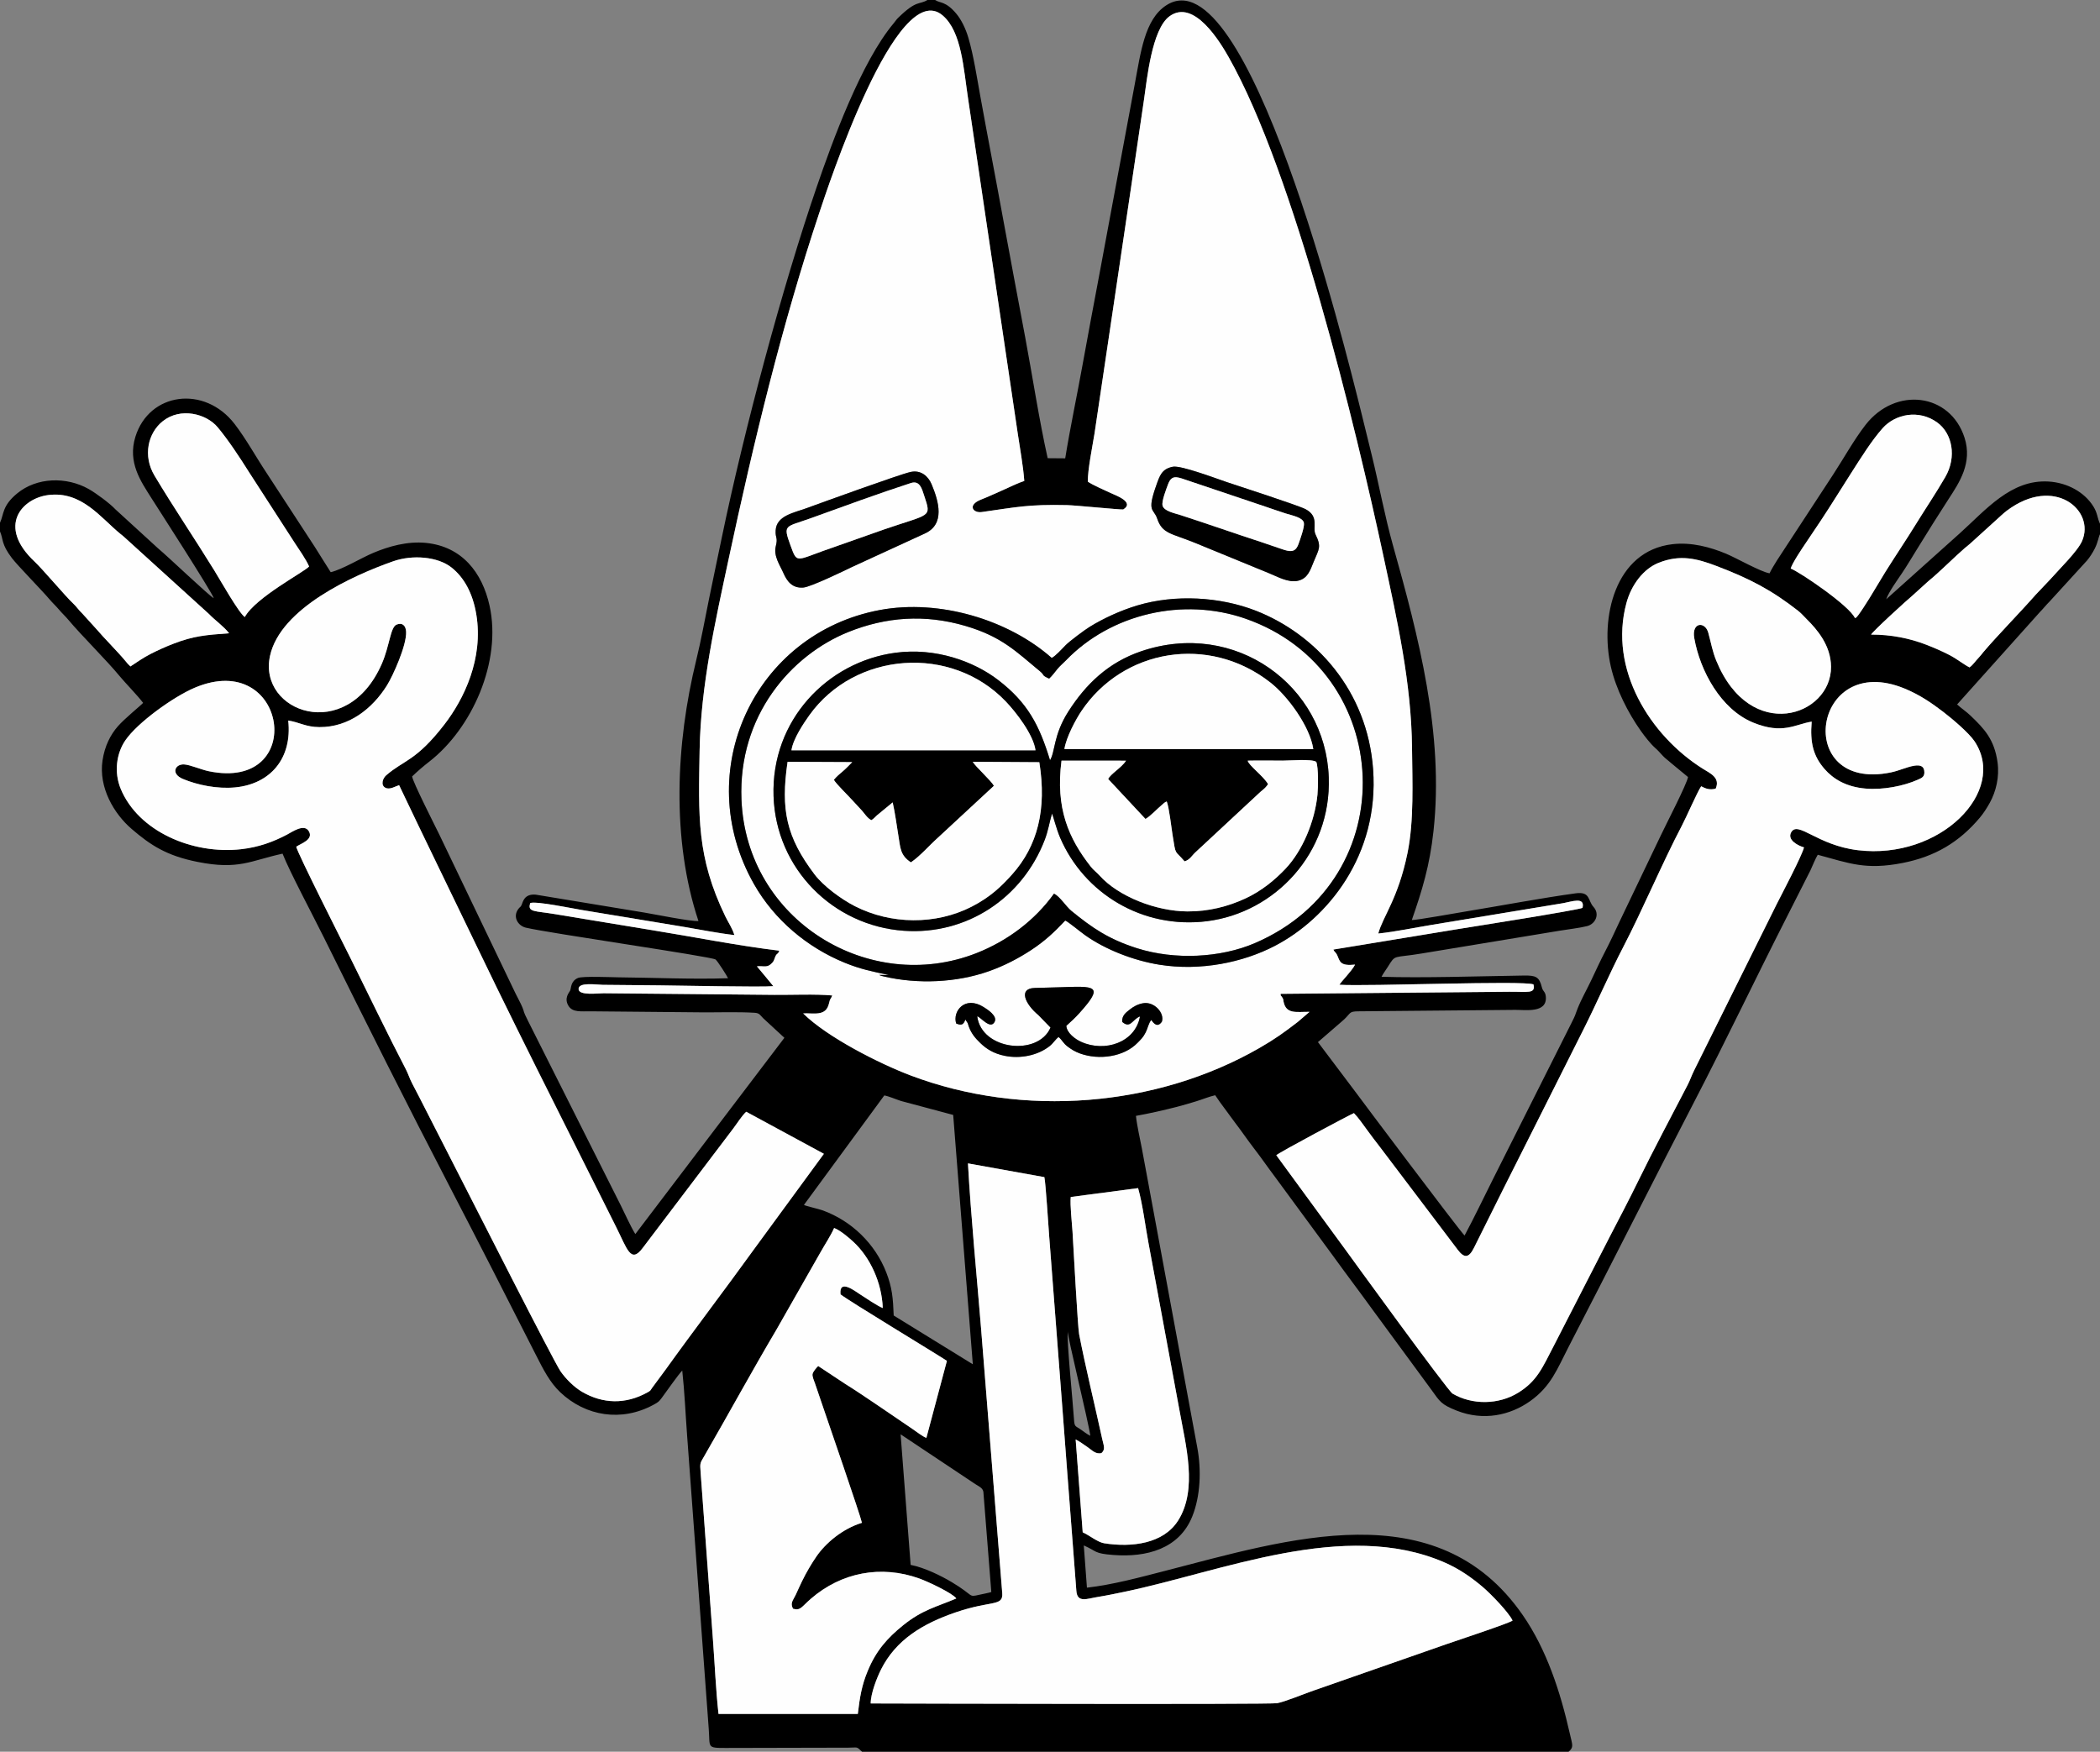
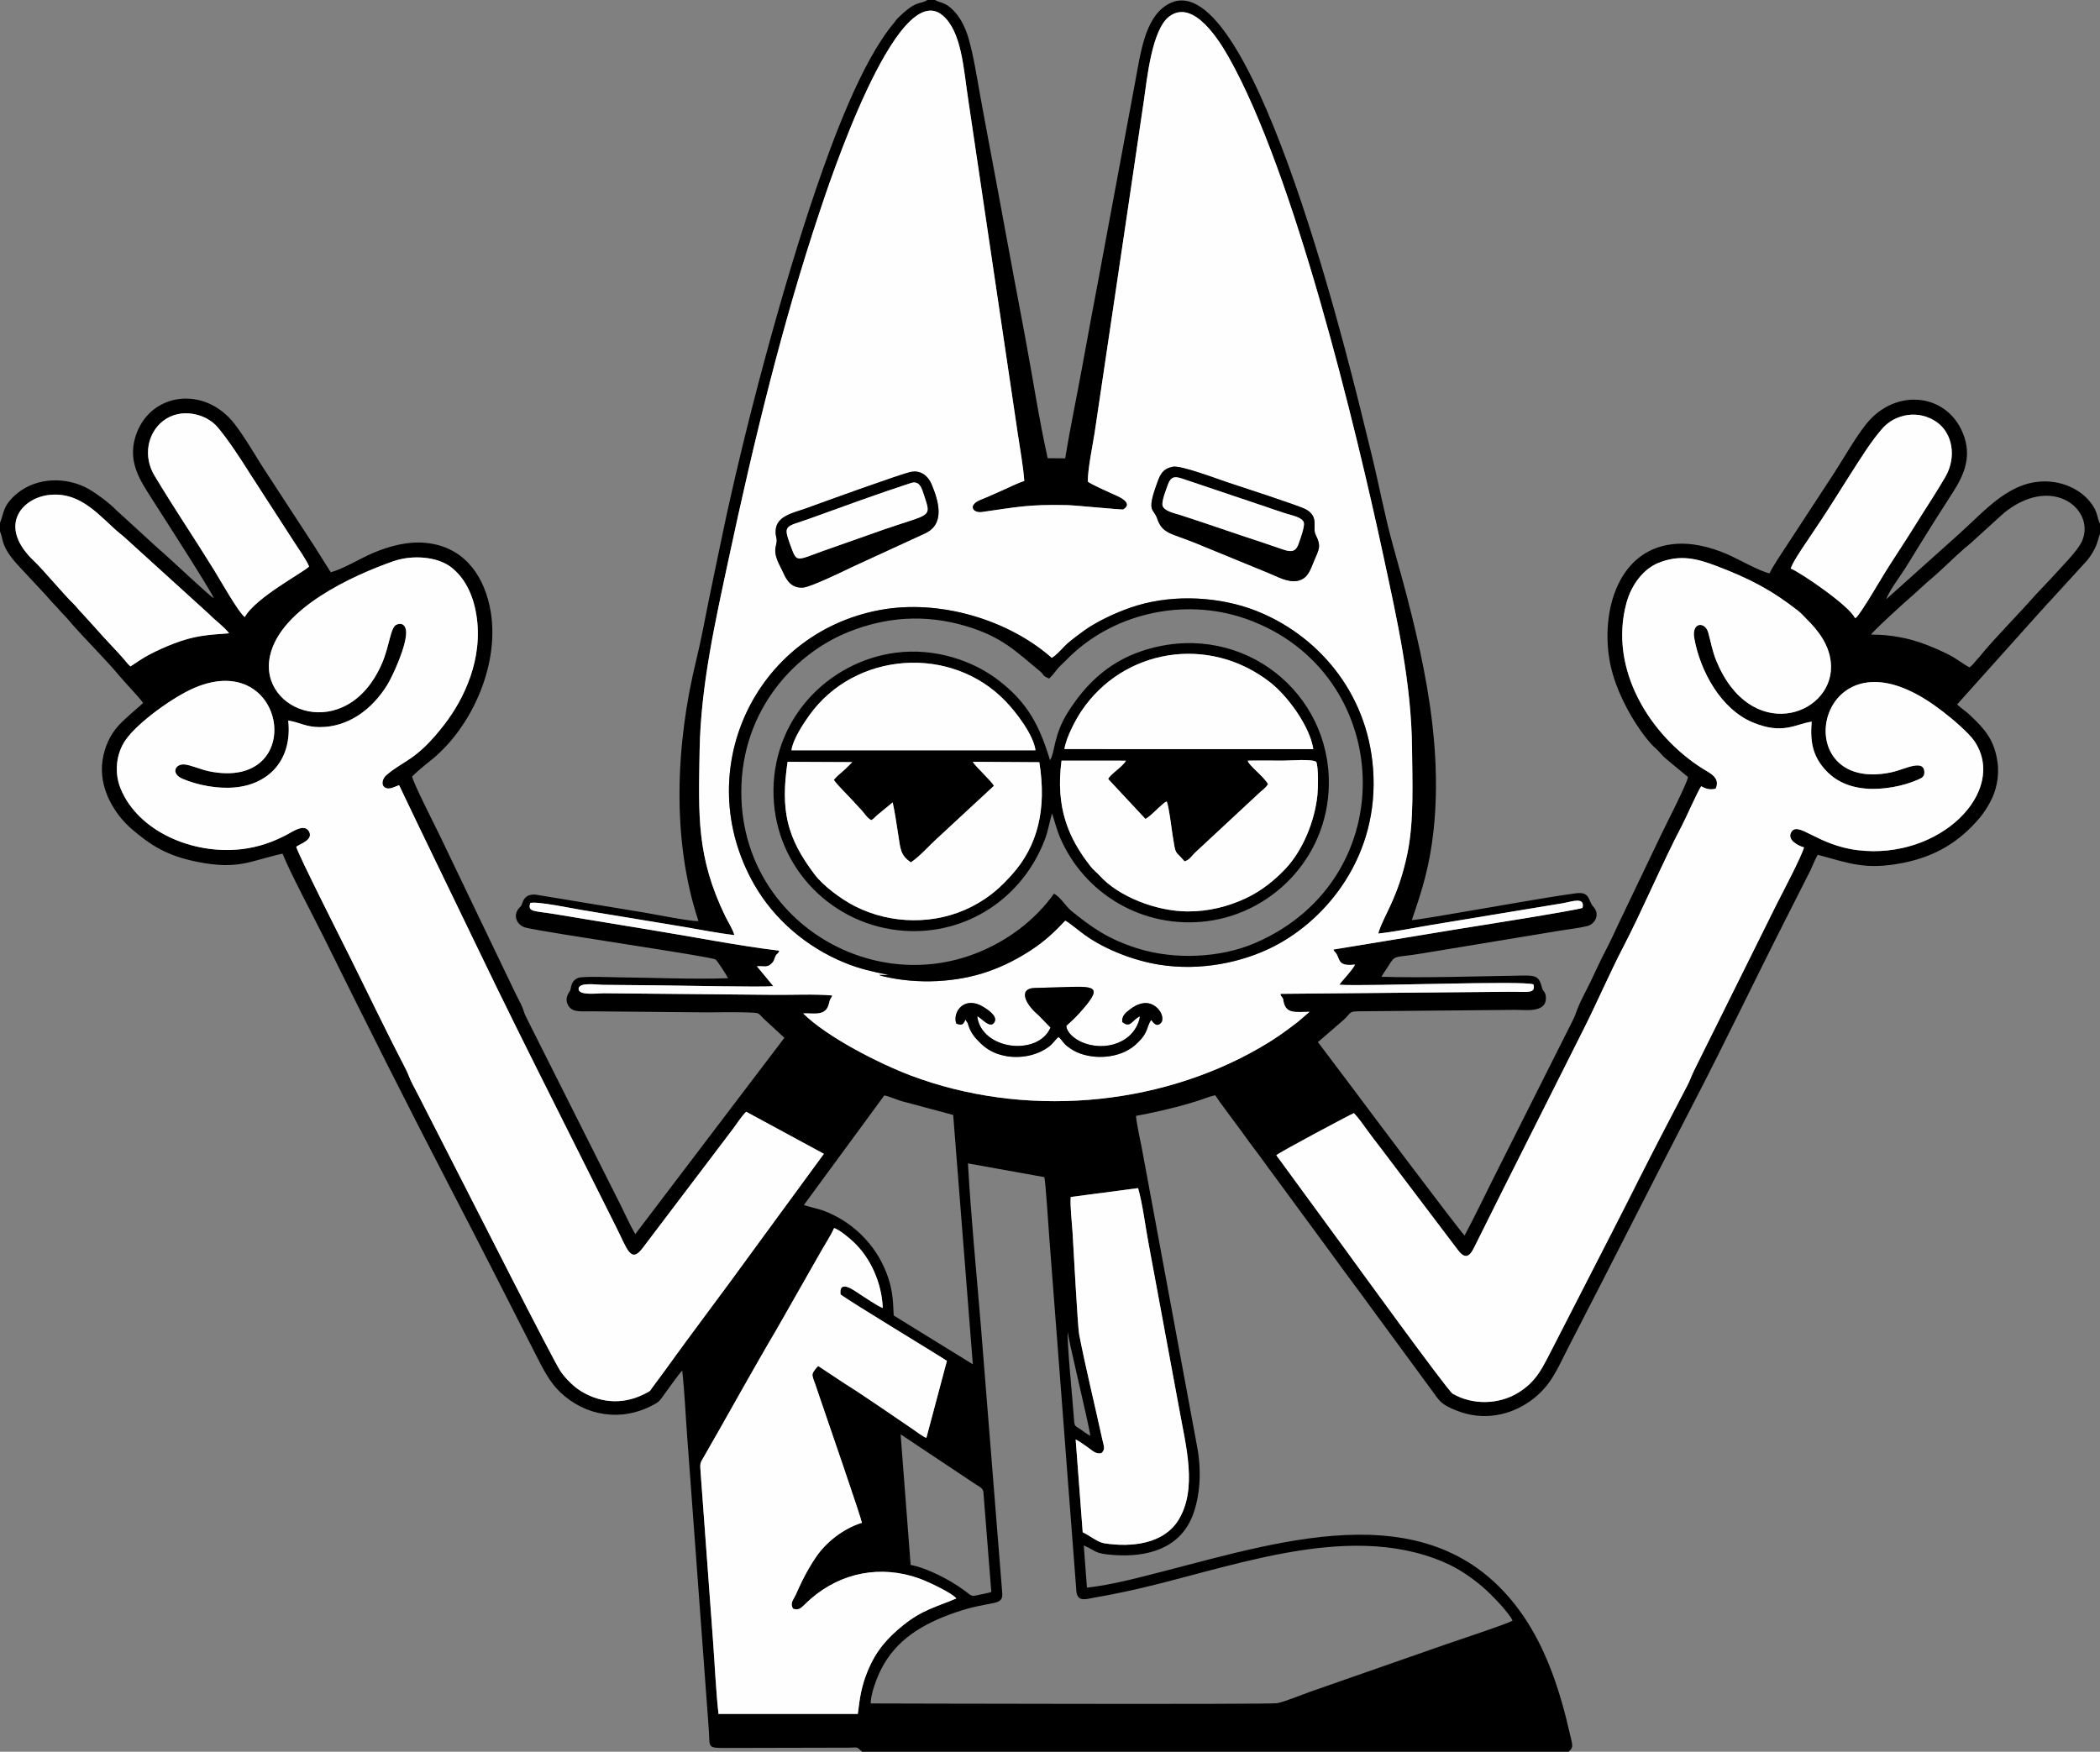
<svg xmlns="http://www.w3.org/2000/svg" width="181" height="151" viewBox="0 0 181 151" fill="none">
  <rect x="0" y="0" width="181" height="151" fill="#808080" stroke="none" />
  <path fill-rule="evenodd" clip-rule="evenodd" d="M77.624 123.642L84.073 127.939C84.333 128.115 84.691 128.241 84.757 128.592L85.442 137.237C85.118 137.335 84.749 137.395 84.42 137.47C83.413 137.7 84.001 137.563 82.046 136.392C81.139 135.849 79.687 135.127 78.488 134.897L77.624 123.642H77.624ZM92.567 122.339C92.463 120.744 91.932 115.6 92.033 114.774C91.962 115.052 93.817 122.573 93.975 123.766C93.657 123.618 93.402 123.396 93.113 123.201C92.668 122.901 92.61 122.999 92.567 122.339H92.567ZM61.928 147.742C61.698 145.668 61.607 143.461 61.449 141.358L60.386 126.918C60.319 126.084 60.347 126.131 60.695 125.529C62.762 121.95 64.848 118.121 66.927 114.612L70.681 108.017C71.065 107.326 71.613 106.503 71.894 105.855C72.443 106.067 73.194 106.717 73.551 107.048C75.004 108.393 76.002 110.563 76.087 112.756C75.574 112.548 74.633 111.897 74.125 111.572C73.71 111.307 72.292 110.195 72.446 111.579C73.21 112.176 80.407 116.522 81.614 117.309L79.844 123.949C79.516 123.83 78.956 123.388 78.637 123.173C76.979 122.056 74.383 120.246 72.836 119.286L70.52 117.754C70.397 117.868 70.08 118.221 70.033 118.446C69.991 118.647 70.173 119.05 70.253 119.278C70.458 119.86 70.639 120.412 70.835 120.988C71.274 122.279 74.182 130.704 74.289 131.269C72.613 131.784 71.166 133.011 70.376 134.16C69.927 134.812 69.519 135.506 69.125 136.307C68.928 136.707 68.776 137.067 68.585 137.471C68.35 137.971 68.085 138.173 68.35 138.676C69.004 138.862 69.069 138.527 69.892 137.814C72.504 135.552 75.923 134.876 79.252 136.077C80.012 136.352 82.096 137.335 82.425 137.79C80.738 138.516 79.523 138.741 77.822 140.117C76.478 141.205 75.515 142.285 74.79 144.034C74.268 145.295 74.109 146.288 73.935 147.742H61.928L61.928 147.742ZM98.093 102.419C98.485 103.789 98.722 105.752 98.997 107.2L101.654 121.543C102.196 124.583 103.248 128.378 101.544 131.072C100.276 133.077 97.551 133.409 95.169 133.033C94.606 132.944 93.855 132.321 93.319 132.09L92.712 124.084C93.048 124.246 93.467 124.569 93.765 124.766C94.118 125 94.402 125.369 94.928 125.267C95.306 124.927 95.127 124.625 95.002 124.051C94.374 121.169 93.546 117.783 93.012 115.021C92.889 114.384 92.516 107.422 92.44 106.159C92.393 105.386 92.216 103.893 92.288 103.183L98.093 102.419V102.419ZM76.218 94.429C76.611 94.498 77.213 94.762 77.649 94.904L82.156 96.11L83.848 117.604L77.029 113.4C76.972 111.913 76.897 110.989 76.387 109.683C75.42 107.206 73.408 105.257 70.931 104.345C70.572 104.213 69.487 103.974 69.291 103.868L76.218 94.429H76.218ZM124.467 134.671C125.807 135.25 126.86 136.008 127.803 136.807C128.472 137.374 130.046 138.994 130.369 139.697C130.057 139.941 125.396 141.471 124.601 141.754L112.98 145.813C112.244 146.074 110.764 146.688 110.075 146.819C109.462 146.936 77.919 146.851 75.046 146.842C75.043 145.977 75.596 144.593 75.933 143.921C77.214 141.366 79.503 139.968 82.388 138.983C85.489 137.925 86.483 138.51 86.382 137.304L84.555 114.466C84.173 109.772 83.691 104.986 83.429 100.287L90.014 101.472C90.127 101.95 90.369 105.765 90.432 106.599L91.601 121.83C91.865 125.246 92.11 128.644 92.382 132.058C92.516 133.752 92.645 135.446 92.771 137.131C92.851 138.202 93.681 137.812 94.603 137.664C95.389 137.537 96.136 137.379 96.898 137.221C105.334 135.469 115.884 130.963 124.467 134.671L124.467 134.671ZM147.875 67.982C148.299 67.027 147.376 66.65 146.749 66.255C142.258 63.426 138.619 57.712 140.186 51.967C140.619 50.38 141.668 49.032 142.949 48.519C144.817 47.771 146.266 48.151 147.959 48.795C150.808 49.88 152.69 50.861 154.976 52.65C155.245 52.86 155.493 53.147 155.726 53.379C156.607 54.253 157.804 55.628 157.817 57.474C157.848 61.739 150.86 64.116 147.927 56.953C147.585 56.117 147.485 55.438 147.236 54.54C146.96 53.541 145.784 53.624 146.03 55.012C146.53 57.828 148.314 61.139 151.096 62.284C153.658 63.339 154.716 62.433 156.149 62.207C155.993 64.015 156.29 65.169 157.241 66.27C157.997 67.147 159.112 67.832 160.795 67.977C162.31 68.107 164.072 67.759 165.299 67.213C165.64 67.061 165.934 66.958 165.849 66.418C165.784 66.007 165.444 65.934 164.982 66.008C164.361 66.108 163.693 66.437 162.964 66.586C154.521 68.31 156.167 56.058 164.166 59.358C165.496 59.907 166.525 60.63 167.485 61.363C168.231 61.932 169.701 63.172 170.19 63.907C173.062 68.225 167.214 74.141 160.133 73.289C156.603 72.864 154.951 70.704 154.378 71.754C154.017 72.416 154.995 72.909 155.488 73.047C155.279 73.835 153.625 76.967 153.149 77.91L146.013 92.281C145.785 92.738 145.681 93.094 145.439 93.559C144.079 96.177 142.447 99.246 141.198 101.807C140.423 103.396 139.594 104.971 138.772 106.553L133.937 115.983C132.941 117.899 132.487 119.05 130.844 120.061C129.163 121.096 126.887 121.126 125.195 120.131C124.772 119.882 116.165 108.006 116.046 107.841L110.005 99.583C110.292 99.315 116.456 96.035 116.695 95.954C117.052 96.319 117.52 96.972 117.834 97.412C118.195 97.917 118.559 98.378 118.947 98.887L125.635 107.724C126.209 108.487 126.603 108.45 127.046 107.555L129.63 102.373C130.775 100.096 131.913 97.831 133.067 95.536C134.228 93.225 135.372 90.948 136.527 88.65C137.649 86.419 138.79 83.78 139.892 81.666C141.559 78.468 143.31 74.314 144.948 71.201C145.359 70.42 146.271 68.312 146.624 67.778C147.013 67.991 147.389 68.116 147.875 67.982L147.875 67.982ZM24.843 62.112C25.814 62.262 26.352 62.671 27.527 62.679C30.076 62.697 32.104 61.084 33.354 59.081C33.858 58.273 35.067 55.617 35.003 54.446C34.975 53.932 34.676 53.634 34.179 53.843C33.642 54.069 33.583 55.679 32.905 57.228C29.864 64.177 22.225 61.385 23.271 56.545C24.161 52.428 30.45 49.591 33.888 48.385C35.535 47.808 37.709 47.969 38.911 48.917C39.99 49.768 40.75 51.125 41.054 52.976C41.679 56.778 39.996 60.258 38.294 62.461C35.851 65.621 34.817 65.501 33.281 66.837C32.986 67.093 32.789 67.68 33.212 67.905C33.593 68.108 34.083 67.777 34.399 67.683C36.619 72.355 38.895 76.997 41.129 81.648C43.372 86.318 45.639 90.866 47.941 95.454L53.12 105.801C54.056 107.663 54.365 108.947 55.383 107.594L63.191 97.29C63.53 96.847 63.917 96.209 64.316 95.836L71.011 99.462L64.972 107.711C62.503 111.139 59.823 114.642 57.365 118.069L56.234 119.598C56.024 119.885 56.114 119.858 55.786 120.039C53.91 121.073 51.965 121.024 50.166 119.977C49.475 119.574 48.741 118.833 48.312 118.207C47.688 117.296 40.498 103.095 39.772 101.692L36.123 94.546C35.922 94.157 35.72 93.769 35.517 93.38C35.291 92.946 35.192 92.579 34.969 92.151C33.441 89.217 31.721 85.641 30.203 82.582C29.641 81.449 25.601 73.471 25.534 72.988C25.933 72.712 27.078 72.369 26.601 71.624C26.197 70.995 25.184 71.709 24.766 71.93C23.577 72.56 22.314 73.031 20.781 73.204C16.577 73.678 11.913 71.657 10.403 67.995C9.809 66.555 10.041 64.936 10.801 63.825C11.855 62.284 14.946 60.066 16.767 59.291C24.793 55.875 26.549 68.26 17.986 66.479C17.335 66.343 16.422 65.94 15.902 65.897C15.087 65.829 14.69 66.7 15.766 67.148C17.031 67.674 18.72 68.023 20.267 67.876C23.271 67.589 25.203 65.407 24.843 62.112L24.843 62.112ZM161.273 54.703C161.384 54.445 164.441 51.657 164.812 51.361L166.208 50.096C167.131 49.352 168.505 47.966 169.346 47.245C169.523 47.095 169.666 46.997 169.832 46.841L172.042 44.836C172.381 44.544 172.613 44.289 172.988 44.009C177.054 40.97 180.595 43.983 179.459 46.627C179.077 47.515 177.502 49.044 176.71 49.943L175.453 51.27C174.118 52.788 172.061 54.889 170.94 56.221C170.799 56.388 170.726 56.506 170.569 56.666C170.252 56.989 170.079 57.297 169.752 57.531C169.147 57.209 168.661 56.788 167.977 56.44C167.358 56.124 166.722 55.846 166.029 55.577C164.584 55.018 162.986 54.698 161.273 54.703L161.273 54.703ZM11.241 57.448C11.033 57.261 11.001 57.209 10.831 57.003C10.171 56.204 8.967 55.003 8.333 54.254L7.102 52.896C6.775 52.591 6.619 52.312 6.291 52.007C5.667 51.427 3.678 49.065 2.996 48.426C-0.299 45.339 1.91 42.946 4.186 42.671C7.047 42.325 8.672 44.63 10.367 46.015C10.533 46.15 10.656 46.236 10.809 46.389L18.016 52.933C18.487 53.434 19.337 54.038 19.744 54.589C17.754 54.735 16.703 54.813 14.955 55.487C14.252 55.758 13.609 56.05 12.964 56.379C12.343 56.695 11.806 57.08 11.241 57.448L11.241 57.448ZM63.299 80.606C63.104 79.975 62.787 79.552 62.514 78.988C60.034 73.864 60.201 70.351 60.302 64.64C60.399 59.091 61.672 53.477 62.785 48.269C64.957 38.105 67.443 27.846 70.617 18.344C71.322 16.232 77.283 -2.056 81.249 1.331C82.888 2.731 83.043 5.905 83.442 8.514L87.717 37.35C87.911 38.671 88.188 40.146 88.284 41.459C87.747 41.625 86.974 42.016 86.427 42.254C85.816 42.52 85.186 42.819 84.57 43.059C83.346 43.535 83.861 44.246 84.613 44.14C87.61 43.72 88.593 43.466 91.981 43.543C92.708 43.559 96.659 43.955 96.813 43.917C97.841 43.281 96.124 42.687 95.734 42.501C95.268 42.279 94.118 41.785 93.763 41.518C93.74 40.516 94.167 38.439 94.337 37.373L96.164 25.09C96.972 19.601 97.79 14.16 98.591 8.667C98.862 6.809 99.279 2.529 100.792 1.41C102.912 -0.158 105.189 3.67 105.905 4.936C111.539 14.897 116.845 36.749 119.275 48.103C120.409 53.402 121.651 58.849 121.704 64.493C121.731 67.413 121.883 70.752 121.313 73.532C120.505 77.473 119.194 78.989 118.794 80.472C120.281 80.317 121.95 79.965 123.434 79.721L132.453 78.231C133.217 78.108 133.977 77.985 134.745 77.852C135.438 77.732 136.642 77.269 136.397 78.262C135.836 78.485 126.496 79.952 125.658 80.089L114.929 81.853C115.025 82.102 115.131 82.064 115.249 82.329C115.493 82.879 115.484 83.293 116.796 83.152C116.491 83.735 115.619 84.583 115.447 84.887C117.835 85.049 131.379 84.5 132.172 84.86C132.367 85.695 131.673 85.476 130.07 85.493L110.38 85.671C110.372 85.911 110.408 85.79 110.503 85.957C110.653 86.221 110.561 86.004 110.632 86.352C110.857 87.455 111.742 87.21 112.87 87.223L111.85 88.097C110.675 88.998 109.914 89.554 108.547 90.34C99.661 95.449 88.17 96.359 78.51 92.715C75.795 91.691 71.29 89.406 69.223 87.357C70.139 87.313 71.202 87.651 71.455 86.483C71.553 86.029 71.598 86.163 71.734 85.812C70.285 85.676 68.26 85.772 66.746 85.758L52.021 85.621C51.548 85.617 49.873 85.846 49.868 85.254C49.864 84.639 51.416 84.89 51.947 84.895C53.575 84.91 55.207 84.924 56.833 84.94C58.484 84.956 65.662 85.107 66.654 85.01C66.534 84.859 65.262 83.317 65.237 83.299C65.871 83.247 66.124 83.469 66.561 82.997C66.756 82.786 66.72 82.666 66.853 82.402C66.977 82.155 67.057 82.277 67.17 81.952C63.5 81.506 59.734 80.75 56.084 80.161C54.242 79.864 52.409 79.556 50.564 79.251C49.636 79.097 48.754 78.953 47.832 78.799C46.083 78.505 45.436 78.648 45.707 77.841C46.246 77.668 49.31 78.305 50.111 78.438L58.877 79.887C60.299 80.125 61.874 80.445 63.299 80.606L63.299 80.606ZM154.34 49.008C154.487 48.523 155.297 47.316 155.592 46.883C156.059 46.198 156.459 45.597 156.927 44.892C157.819 43.546 158.657 42.177 159.518 40.832C160.36 39.517 161.304 37.992 162.258 36.918C163.348 35.692 165.369 35.273 166.954 36.406C168.274 37.349 168.671 39.386 167.66 41.129C166.82 42.578 165.968 43.826 165.105 45.226C164.254 46.608 163.394 47.874 162.511 49.284C162.067 49.991 161.709 50.635 161.257 51.358C161.246 51.376 160.015 53.391 159.933 53.248C159.925 53.234 159.898 53.274 159.879 53.284C159.442 52.241 155.165 49.33 154.34 49.008ZM21.098 53.189C20.585 52.845 18.976 49.992 18.464 49.162C16.726 46.344 15.034 43.866 13.319 41.002C12.292 39.288 12.755 37.327 14.024 36.312C15.558 35.084 17.782 35.663 18.757 36.827C19.67 37.917 20.656 39.417 21.492 40.746L25.409 46.809C25.771 47.358 26.366 48.202 26.642 48.831C26.288 49.264 22.025 51.497 21.098 53.189ZM-7.97915e-05 45.064V45.81C0.296 46.483 0.088 46.876 1.023 48.105C1.508 48.743 3.63 50.904 4.268 51.663C4.535 51.98 4.813 52.226 5.083 52.548C5.349 52.866 5.628 53.114 5.896 53.435C7.025 54.785 9.201 56.927 10.336 58.312C10.751 58.818 11.892 59.992 12.336 60.589C12.152 60.803 10.78 61.903 10.165 62.601C9.527 63.326 9.023 64.299 8.836 65.559C8.49 67.882 9.815 70.147 11.361 71.47C12.935 72.818 14.317 73.762 17.037 74.3C20.59 75.004 21.576 74.194 24.354 73.587C24.943 75.105 27.024 79.01 27.912 80.806C31.521 88.105 35.073 95.195 38.824 102.416C41.3 107.183 43.74 111.968 46.16 116.739C46.844 118.089 47.392 119.162 48.283 120.01C50.481 122.098 53.581 122.586 56.326 121.094C56.754 120.861 56.801 120.816 57.048 120.484C57.47 119.915 58.461 118.49 58.804 118.143C59.003 119.962 59.084 121.887 59.221 123.724L60.88 146.221C60.951 147.171 61.017 148.104 61.088 149.054C61.206 150.632 60.898 150.681 62.529 150.677C64.551 150.671 66.574 150.667 68.596 150.663L73.11 150.653C73.981 150.648 73.791 150.527 74.298 151H135.199C135.663 150.599 135.531 150.446 135.299 149.422C134.484 145.823 133.303 142.191 131.239 139.214C123.843 128.545 110.969 132.697 100.36 135.427C98.266 135.966 95.904 136.609 93.684 136.861L93.412 133.22C94.576 133.73 94.268 133.914 95.961 134.043C98.799 134.261 101.626 133.531 102.758 130.733C103.466 128.983 103.563 126.723 103.188 124.741L98.95 101.862C98.772 100.899 98.598 99.949 98.416 98.99C98.253 98.132 97.997 97.036 97.908 96.191C99.107 95.977 100.272 95.709 101.424 95.416C101.984 95.273 102.519 95.112 103.09 94.938C103.616 94.779 104.234 94.524 104.739 94.412C104.984 94.787 105.303 95.231 105.587 95.603C105.888 95.999 106.128 96.355 106.433 96.753C107.015 97.511 107.536 98.288 108.126 99.051C108.727 99.828 109.238 100.582 109.819 101.35L114.892 108.254C116.018 109.819 117.143 111.292 118.272 112.857L123.375 119.805C124.109 120.825 124.209 121.071 125.567 121.605C127.87 122.511 130.159 122.001 131.869 120.791C133.696 119.498 134.219 117.994 135.188 116.123C138.836 109.079 142.384 102 146.034 94.962C148.77 89.687 151.334 84.3 154.025 79.009L156.039 75.034C156.223 74.634 156.47 74.013 156.673 73.683C159.43 74.426 160.806 75.011 163.983 74.391C166.779 73.844 168.869 72.596 170.645 70.482C170.943 70.127 171.239 69.68 171.504 69.197C172.032 68.238 172.345 66.983 172.168 65.706C171.893 63.733 171.02 62.814 169.832 61.681C169.477 61.342 169.072 61.08 168.684 60.725L175.861 52.715C176.157 52.418 176.328 52.176 176.676 51.829L179.887 48.312C180.108 48.049 180.375 47.642 180.555 47.278C180.848 46.686 180.857 46.315 181 46.05V45.151C180.759 44.649 180.802 44.254 180.422 43.647C179.651 42.415 178.176 41.604 176.563 41.509C173.31 41.318 171.156 43.962 168.901 45.985L162.573 51.657C162.803 51.007 163.537 49.999 163.917 49.434C164.366 48.766 164.815 48.009 165.255 47.297C166.159 45.833 167.051 44.4 167.969 42.988C168.867 41.608 170.021 39.9 169.325 37.733C168.088 33.88 163.375 33.298 160.787 36.631C159.801 37.901 158.921 39.496 158.016 40.882L153.836 47.272C153.45 47.854 152.814 48.804 152.518 49.421C151.719 49.283 149.676 48.105 148.742 47.718C147.419 47.171 145.794 46.719 144.149 46.911C139.171 47.491 137.889 53.278 138.839 57.462C139.28 59.403 140.322 61.449 141.423 63.003C141.752 63.468 142.27 64.129 142.636 64.451C142.907 64.69 143.041 64.853 143.329 65.162C143.544 65.395 143.77 65.537 144.039 65.783L145.49 66.981C145.408 67.567 143.539 71.169 143.131 72.045L139.566 79.496C139.184 80.312 138.78 81.193 138.364 81.988C137.953 82.774 137.549 83.653 137.16 84.478C136.794 85.256 136.281 86.158 135.979 86.926C135.68 87.686 135.864 87.352 135.428 88.219L128.679 101.647C127.872 103.252 127.065 104.955 126.231 106.507C125.585 105.807 117.534 95.085 116.735 94.002L113.594 89.832L115.613 88.086C116.513 87.342 116.152 87.176 117.137 87.177L130.607 87.054C131.472 87.046 133.345 87.353 133.237 85.934C133.2 85.445 132.996 85.517 132.894 85.106C132.671 84.206 132.384 84.079 131.347 84.094C127.551 84.15 122.617 84.316 119.075 84.2C119.212 83.926 119.433 83.641 119.609 83.358C120.322 82.216 120.025 82.617 122.571 82.187L134.449 80.225C135.164 80.107 136.115 80.002 136.798 79.831C137.487 79.658 137.93 78.818 137.335 78.166C136.85 77.636 137.086 76.833 135.812 77.006C133.069 77.378 129.227 78.095 126.356 78.568C125.6 78.693 122.137 79.313 121.684 79.312C122.58 76.731 123.224 74.645 123.553 71.645C124.473 63.249 122.256 54.834 120.063 47.021C119.355 44.499 118.865 41.81 118.235 39.246C117.911 37.931 117.611 36.684 117.287 35.389C115.931 29.963 107.531 -4.128 100.51 0.465C98.65 1.681 98.319 4.525 97.801 7.282C96.786 12.679 95.808 18.044 94.798 23.427C94.295 26.108 93.786 28.781 93.303 31.465C92.82 34.148 92.249 36.802 91.811 39.51L90.299 39.498C89.548 36.112 89.008 32.531 88.365 29.089C87.72 25.642 87.064 22.204 86.438 18.759C85.808 15.29 85.134 11.827 84.504 8.354C84.206 6.714 83.919 4.797 83.464 3.255C83.233 2.469 82.859 1.7 82.429 1.186C81.503 0.078 81.03 0.294 80.599 0H79.933C79.216 0.441 79.023 -0.045 77.4 1.547C77.251 1.693 77.178 1.825 77.034 1.997C74.219 5.351 71.73 12.223 70.39 16.123C67.448 24.687 64.127 37.097 62.219 46.306C61.853 48.074 61.473 49.855 61.111 51.631C60.749 53.405 60.44 55.149 60.014 56.885C58.243 64.107 57.865 72.378 60.2 79.394C59.525 79.445 56.421 78.811 55.515 78.662L46.17 77.12C45.172 77.034 45.064 77.767 44.966 77.988C44.858 78.231 44.837 78.135 44.673 78.359C44.161 79.055 44.661 79.809 45.319 79.966C47.279 80.436 61.254 82.445 61.671 82.709C61.831 82.811 62.678 84.15 62.75 84.325C59.704 84.432 56.355 84.276 53.279 84.247C52.75 84.242 50.211 84.132 49.816 84.303C49.167 84.585 49.248 85.16 49.135 85.404C49.074 85.537 48.582 86.038 49.002 86.713C49.361 87.289 50.088 87.17 50.911 87.177C54.067 87.206 57.224 87.234 60.383 87.265C61.867 87.279 63.599 87.212 65.051 87.304C65.479 87.331 65.523 87.523 65.777 87.771L67.607 89.462L54.759 106.38C54.321 105.664 53.898 104.69 53.514 103.926L45.504 87.99C45.029 87.044 45.237 87.354 45.028 86.842C44.864 86.442 44.612 86.014 44.417 85.603L37.851 71.913C37.491 71.174 35.571 67.399 35.521 66.93C35.79 66.675 35.977 66.501 36.255 66.262C36.487 66.064 36.74 65.855 36.988 65.663C40.687 62.793 43.26 57.029 42.195 52.211C41.559 49.332 39.807 47.115 36.726 46.8C35.113 46.636 33.497 47.103 32.191 47.651C31.095 48.111 29.543 49.072 28.505 49.325C28.043 48.608 27.602 47.883 27.138 47.152L22.994 40.796C22.07 39.408 21.215 37.84 20.221 36.548C17.625 33.177 12.856 33.819 11.669 37.653C10.983 39.87 12.147 41.501 13.034 42.911C13.5 43.653 18.222 50.959 18.426 51.565C18.084 51.42 14.5 47.996 13.624 47.27L9.957 43.915C9.476 43.398 8.297 42.525 7.647 42.157C5.736 41.077 3.172 41.128 1.47 42.541C0.172 43.618 0.35 44.308 -0 45.064L-7.97915e-05 45.064Z" fill="black" />
  <path fill-rule="evenodd" clip-rule="evenodd" d="M91.906 88.428C91.949 89.045 92.667 89.575 93.185 89.81C95.217 90.73 97.843 89.883 98.258 87.617C97.602 87.857 97.44 88.714 96.721 88.088C96.684 87.515 97.083 87.261 97.379 87.022C97.671 86.787 98.053 86.56 98.535 86.479C99.478 86.322 100.386 87.312 100.146 88.067C99.781 88.6 99.455 88.259 99.233 87.921C99.002 88.18 98.926 88.637 98.752 88.983C98.525 89.434 98.347 89.582 98.04 89.898C96.87 91.106 94.722 91.41 93.074 90.807C92.633 90.645 92.358 90.465 92.031 90.224C91.633 89.93 91.58 89.687 91.24 89.391C90.988 89.573 90.776 89.932 90.472 90.174C89.437 90.993 87.924 91.287 86.583 91.01C85.64 90.816 85.022 90.421 84.497 89.915C84.054 89.487 83.723 89.1 83.495 88.477C83.46 88.384 83.431 88.256 83.409 88.198L83.206 87.887C83.034 88.356 82.86 88.405 82.415 88.23C82.077 87.191 83.151 85.782 84.789 86.816C85.119 87.024 85.989 87.579 85.727 88.083C85.365 88.782 84.558 87.701 84.227 87.605C84.594 90.53 89.484 91.074 90.544 88.576L89.501 87.505C88.347 86.545 87.757 85.213 89.163 85.165C89.881 85.141 90.596 85.129 91.313 85.105C94.415 84.999 95.212 84.912 93.029 87.334C92.647 87.758 92.366 88.01 91.906 88.428H91.906ZM90.647 56.716C90.952 56.578 91.53 55.944 91.834 55.631C92.174 55.28 93.462 54.318 93.93 54.029C95.077 53.322 96.551 52.634 98.013 52.194C101.305 51.206 105.171 51.45 108.221 52.637C113.366 54.639 117.852 59.501 118.347 66.305C118.889 73.749 114.396 79.19 109.872 81.541C107.137 82.963 103.472 83.73 99.924 83.159C97.7 82.801 95.272 81.857 93.52 80.611C93.108 80.318 92.039 79.432 91.811 79.352C90.904 80.32 90.057 81.124 88.854 81.91C87.775 82.614 86.589 83.244 85.204 83.732C82.445 84.704 79.092 84.856 76.19 84.175C76.099 84.153 75.978 84.126 75.892 84.094C75.869 84.085 75.795 84.051 75.779 84.044L76.596 84.045C75.147 83.741 74.149 83.54 72.79 82.984C69.578 81.669 66.743 79.303 64.99 76.218C59.468 66.507 65.037 54.601 75.831 52.586C80.982 51.624 86.932 53.431 90.647 56.716ZM78.463 40.689C79.394 40.475 80.016 41.084 80.29 41.736C80.904 43.198 81.498 45.209 79.677 46.005L73.444 48.87C72.729 49.218 69.884 50.595 69.239 50.648C68.267 50.727 67.82 50.081 67.518 49.389C67.243 48.759 66.655 47.937 66.863 47.098C67.066 46.282 66.816 46.446 66.854 45.725C66.92 44.457 68.401 44.212 69.491 43.815C70.921 43.294 77.466 40.919 78.463 40.689V40.689ZM101.085 40.234C101.783 40.092 104.921 41.289 105.767 41.568C106.623 41.852 111.946 43.58 112.535 43.897C113.731 44.542 113.098 45.491 113.388 46.076C113.924 47.159 113.669 47.338 113.235 48.406C112.909 49.209 112.707 49.869 111.863 50.065C111.048 50.254 110.063 49.691 109.429 49.435L102.981 46.787C100.957 45.964 100.183 46.026 99.738 44.704C99.439 43.813 98.828 44.186 99.651 41.863C99.958 40.999 100.126 40.429 101.085 40.234ZM63.298 80.606C61.874 80.445 60.299 80.125 58.877 79.887L50.11 78.438C49.31 78.305 46.246 77.668 45.707 77.841C45.436 78.648 46.082 78.505 47.831 78.799C48.754 78.953 49.636 79.097 50.564 79.251C52.408 79.556 54.242 79.864 56.084 80.161C59.733 80.75 63.499 81.506 67.169 81.952C67.057 82.277 66.977 82.155 66.852 82.402C66.72 82.666 66.755 82.786 66.56 82.997C66.124 83.469 65.87 83.247 65.237 83.299C65.262 83.317 66.534 84.859 66.654 85.01C65.661 85.107 58.483 84.956 56.832 84.94C55.207 84.924 53.575 84.91 51.946 84.895C51.415 84.89 49.863 84.639 49.868 85.254C49.872 85.846 51.547 85.617 52.02 85.621L66.746 85.758C68.26 85.772 70.285 85.676 71.734 85.812C71.598 86.163 71.553 86.029 71.454 86.483C71.202 87.651 70.138 87.313 69.222 87.357C71.29 89.406 75.794 91.691 78.51 92.715C88.17 96.359 99.661 95.449 108.547 90.34C109.914 89.554 110.675 88.998 111.849 88.097L112.87 87.223C111.742 87.21 110.856 87.455 110.632 86.352C110.561 86.004 110.652 86.221 110.502 85.957C110.408 85.79 110.372 85.911 110.379 85.671L130.069 85.492C131.672 85.476 132.367 85.695 132.171 84.86C131.379 84.5 117.835 85.049 115.447 84.887C115.619 84.583 116.491 83.735 116.795 83.152C115.484 83.293 115.493 82.879 115.249 82.329C115.131 82.064 115.025 82.102 114.928 81.853L125.657 80.089C126.496 79.952 135.835 78.485 136.397 78.262C136.641 77.269 135.438 77.732 134.745 77.852C133.976 77.985 133.217 78.108 132.453 78.231L123.434 79.721C121.95 79.965 120.28 80.317 118.794 80.472C119.193 78.989 120.505 77.473 121.313 73.532C121.882 70.752 121.731 67.413 121.703 64.493C121.65 58.849 120.409 53.402 119.274 48.103C116.844 36.749 111.538 14.897 105.905 4.936C105.188 3.67 102.911 -0.158 100.791 1.41C99.279 2.529 98.862 6.809 98.591 8.666C97.79 14.16 96.971 19.601 96.163 25.09L94.337 37.373C94.167 38.439 93.739 40.516 93.763 41.518C94.117 41.785 95.268 42.279 95.734 42.501C96.123 42.687 97.841 43.281 96.812 43.917C96.658 43.955 92.708 43.559 91.981 43.543C88.592 43.466 87.61 43.72 84.613 44.14C83.86 44.246 83.346 43.535 84.569 43.059C85.185 42.819 85.816 42.52 86.427 42.254C86.974 42.016 87.747 41.625 88.283 41.459C88.188 40.146 87.911 38.671 87.717 37.35L83.441 8.514C83.043 5.905 82.888 2.731 81.248 1.331C77.283 -2.056 71.322 16.232 70.616 18.344C67.443 27.846 64.956 38.105 62.785 48.269C61.672 53.477 60.399 59.091 60.301 64.64C60.201 70.351 60.034 73.864 62.514 78.988C62.786 79.552 63.103 79.975 63.298 80.606L63.298 80.606Z" fill="#FEFEFE" />
  <path fill-rule="evenodd" clip-rule="evenodd" d="M24.843 62.111C25.203 65.407 23.271 67.589 20.267 67.876C18.72 68.023 17.031 67.674 15.766 67.148C14.69 66.7 15.087 65.829 15.901 65.897C16.422 65.94 17.335 66.343 17.986 66.478C26.549 68.26 24.793 55.875 16.767 59.291C14.945 60.066 11.855 62.284 10.801 63.825C10.041 64.936 9.809 66.555 10.403 67.995C11.913 71.657 16.577 73.678 20.781 73.204C22.314 73.031 23.577 72.56 24.765 71.93C25.184 71.708 26.197 70.995 26.601 71.624C27.078 72.369 25.933 72.712 25.534 72.988C25.601 73.471 29.641 81.449 30.203 82.582C31.721 85.641 33.441 89.217 34.969 92.151C35.192 92.579 35.291 92.946 35.517 93.38C35.72 93.769 35.921 94.157 36.123 94.546L39.772 101.692C40.498 103.095 47.688 117.295 48.312 118.207C48.741 118.833 49.475 119.574 50.166 119.977C51.965 121.024 53.909 121.073 55.786 120.039C56.114 119.858 56.024 119.885 56.234 119.598L57.364 118.069C59.822 114.642 62.502 111.139 64.972 107.711L71.011 99.462L64.316 95.835C63.917 96.209 63.53 96.847 63.191 97.29L55.383 107.594C54.365 108.947 54.056 107.663 53.12 105.801L47.941 95.454C45.639 90.866 43.371 86.318 41.129 81.648C38.895 76.997 36.619 72.355 34.399 67.683C34.083 67.777 33.593 68.108 33.212 67.905C32.789 67.68 32.986 67.093 33.281 66.837C34.817 65.501 35.851 65.621 38.294 62.461C39.996 60.258 41.679 56.778 41.054 52.976C40.75 51.125 39.99 49.768 38.911 48.917C37.709 47.969 35.534 47.808 33.888 48.385C30.45 49.591 24.161 52.428 23.271 56.545C22.225 61.385 29.864 64.177 32.905 57.228C33.583 55.679 33.642 54.069 34.179 53.843C34.676 53.634 34.974 53.932 35.003 54.446C35.067 55.617 33.858 58.273 33.354 59.081C32.103 61.084 30.076 62.697 27.527 62.679C26.352 62.671 25.814 62.262 24.843 62.111L24.843 62.111Z" fill="#FEFEFE" />
-   <path fill-rule="evenodd" clip-rule="evenodd" d="M147.875 67.983C147.39 68.116 147.013 67.992 146.624 67.778C146.271 68.312 145.359 70.42 144.948 71.201C143.31 74.314 141.559 78.468 139.893 81.666C138.791 83.78 137.649 86.419 136.527 88.65C135.373 90.948 134.229 93.225 133.067 95.536C131.914 97.831 130.776 100.096 129.63 102.373L127.047 107.555C126.603 108.45 126.209 108.487 125.635 107.724L118.947 98.887C118.56 98.378 118.195 97.917 117.834 97.412C117.52 96.972 117.053 96.319 116.696 95.954C116.456 96.035 110.292 99.316 110.006 99.583L116.047 107.841C116.166 108.007 124.772 119.883 125.195 120.131C126.888 121.126 129.163 121.096 130.844 120.061C132.487 119.051 132.941 117.899 133.937 115.983L138.773 106.553C139.595 104.971 140.423 103.396 141.198 101.807C142.447 99.246 144.079 96.177 145.44 93.559C145.682 93.094 145.785 92.738 146.013 92.281L153.149 77.91C153.625 76.967 155.28 73.836 155.488 73.047C154.995 72.91 154.018 72.416 154.379 71.754C154.951 70.704 156.603 72.865 160.134 73.289C167.214 74.141 173.062 68.225 170.19 63.907C169.701 63.172 168.232 61.932 167.486 61.363C166.525 60.63 165.496 59.907 164.166 59.358C156.167 56.058 154.521 68.31 162.964 66.586C163.693 66.437 164.362 66.108 164.982 66.008C165.444 65.934 165.784 66.007 165.849 66.418C165.934 66.958 165.64 67.061 165.299 67.213C164.072 67.759 162.311 68.108 160.796 67.977C159.113 67.833 157.998 67.147 157.241 66.27C156.29 65.169 155.993 64.015 156.149 62.207C154.717 62.433 153.659 63.339 151.096 62.285C148.315 61.139 146.531 57.828 146.031 55.012C145.784 53.624 146.96 53.542 147.237 54.54C147.486 55.438 147.585 56.117 147.927 56.953C150.86 64.116 157.849 61.739 157.818 57.474C157.804 55.628 156.607 54.253 155.726 53.379C155.493 53.147 155.245 52.86 154.976 52.65C152.69 50.861 150.809 49.88 147.959 48.795C146.267 48.151 144.818 47.771 142.949 48.519C141.668 49.032 140.619 50.38 140.187 51.967C138.62 57.712 142.258 63.426 146.75 66.255C147.376 66.65 148.3 67.027 147.875 67.983L147.875 67.983Z" fill="#FEFEFE" />
-   <path fill-rule="evenodd" clip-rule="evenodd" d="M75.046 146.842C77.919 146.851 109.462 146.936 110.075 146.819C110.764 146.688 112.244 146.074 112.98 145.813L124.601 141.754C125.396 141.471 130.057 139.94 130.369 139.697C130.046 138.994 128.472 137.374 127.803 136.807C126.86 136.008 125.807 135.25 124.468 134.671C115.885 130.963 105.334 135.469 96.898 137.221C96.136 137.379 95.39 137.537 94.603 137.664C93.681 137.812 92.851 138.202 92.771 137.131C92.645 135.445 92.517 133.752 92.382 132.058C92.11 128.644 91.865 125.246 91.602 121.83L90.432 106.599C90.369 105.765 90.127 101.95 90.014 101.472L83.429 100.287C83.691 104.986 84.173 109.772 84.555 114.466L86.382 137.304C86.483 138.51 85.489 137.925 82.388 138.983C79.504 139.968 77.214 141.366 75.933 143.921C75.596 144.593 75.043 145.977 75.046 146.842L75.046 146.842Z" fill="#FEFEFE" />
+   <path fill-rule="evenodd" clip-rule="evenodd" d="M147.875 67.983C147.39 68.116 147.013 67.992 146.624 67.778C146.271 68.312 145.359 70.42 144.948 71.201C143.31 74.314 141.559 78.468 139.893 81.666C138.791 83.78 137.649 86.419 136.527 88.65C135.373 90.948 134.229 93.225 133.067 95.536C131.914 97.831 130.776 100.096 129.63 102.373L127.047 107.555C126.603 108.45 126.209 108.487 125.635 107.724L118.947 98.887C118.56 98.378 118.195 97.917 117.834 97.412C117.52 96.972 117.053 96.319 116.696 95.954C116.456 96.035 110.292 99.316 110.006 99.583L116.047 107.841C116.166 108.007 124.772 119.883 125.195 120.131C126.888 121.126 129.163 121.096 130.844 120.061C132.487 119.051 132.941 117.899 133.937 115.983L138.773 106.553C142.447 99.246 144.079 96.177 145.44 93.559C145.682 93.094 145.785 92.738 146.013 92.281L153.149 77.91C153.625 76.967 155.28 73.836 155.488 73.047C154.995 72.91 154.018 72.416 154.379 71.754C154.951 70.704 156.603 72.865 160.134 73.289C167.214 74.141 173.062 68.225 170.19 63.907C169.701 63.172 168.232 61.932 167.486 61.363C166.525 60.63 165.496 59.907 164.166 59.358C156.167 56.058 154.521 68.31 162.964 66.586C163.693 66.437 164.362 66.108 164.982 66.008C165.444 65.934 165.784 66.007 165.849 66.418C165.934 66.958 165.64 67.061 165.299 67.213C164.072 67.759 162.311 68.108 160.796 67.977C159.113 67.833 157.998 67.147 157.241 66.27C156.29 65.169 155.993 64.015 156.149 62.207C154.717 62.433 153.659 63.339 151.096 62.285C148.315 61.139 146.531 57.828 146.031 55.012C145.784 53.624 146.96 53.542 147.237 54.54C147.486 55.438 147.585 56.117 147.927 56.953C150.86 64.116 157.849 61.739 157.818 57.474C157.804 55.628 156.607 54.253 155.726 53.379C155.493 53.147 155.245 52.86 154.976 52.65C152.69 50.861 150.809 49.88 147.959 48.795C146.267 48.151 144.818 47.771 142.949 48.519C141.668 49.032 140.619 50.38 140.187 51.967C138.62 57.712 142.258 63.426 146.75 66.255C147.376 66.65 148.3 67.027 147.875 67.983L147.875 67.983Z" fill="#FEFEFE" />
  <path fill-rule="evenodd" clip-rule="evenodd" d="M61.928 147.742H73.935C74.11 146.288 74.268 145.295 74.791 144.034C75.515 142.285 76.478 141.205 77.823 140.117C79.524 138.741 80.739 138.516 82.425 137.79C82.097 137.335 80.012 136.352 79.252 136.077C75.924 134.876 72.504 135.552 69.893 137.814C69.069 138.527 69.005 138.862 68.351 138.676C68.085 138.173 68.35 137.971 68.586 137.471C68.776 137.067 68.928 136.707 69.125 136.307C69.519 135.506 69.928 134.812 70.376 134.16C71.167 133.011 72.614 131.784 74.29 131.269C74.183 130.704 71.275 122.279 70.835 120.988C70.639 120.412 70.458 119.86 70.253 119.278C70.173 119.05 69.991 118.647 70.034 118.446C70.081 118.221 70.398 117.868 70.521 117.754L72.837 119.286C74.383 120.246 76.979 122.056 78.637 123.173C78.956 123.388 79.516 123.83 79.845 123.949L81.615 117.309C80.407 116.522 73.21 112.176 72.446 111.579C72.293 110.195 73.71 111.307 74.126 111.572C74.634 111.897 75.575 112.548 76.087 112.756C76.003 110.563 75.004 108.393 73.552 107.048C73.194 106.717 72.443 106.067 71.894 105.855C71.614 106.503 71.066 107.326 70.681 108.017L66.927 114.612C64.849 118.121 62.762 121.95 60.696 125.529C60.348 126.131 60.319 126.084 60.386 126.918L61.45 141.358C61.607 143.461 61.699 145.668 61.928 147.742L61.928 147.742Z" fill="#FEFEFE" />
-   <path fill-rule="evenodd" clip-rule="evenodd" d="M90.503 65.534C90.956 64.809 90.785 63.363 92.078 61.339C93.591 58.968 95.524 57.107 98.345 56.145C106.472 53.374 114.249 59.109 114.527 67.012C114.758 73.56 109.874 78.673 104.039 79.409C98.471 80.111 93.429 77.01 91.368 72.196C91.046 71.445 90.764 70.3 90.674 70.127C90.438 70.932 90.347 71.61 90.049 72.389C88.123 77.418 83.318 80.611 77.918 80.235C71.809 79.81 66.884 74.889 66.674 68.632C66.453 62.071 71.326 57.053 77.164 56.27C80.624 55.805 83.92 56.997 86.028 58.614C88.583 60.574 89.583 62.517 90.503 65.534V65.534ZM90.426 58.495C89.723 58.183 90.075 58.227 89.652 57.878C87.574 56.163 86.359 54.885 83.219 53.959C79.703 52.923 76.351 53.186 73.139 54.473C68.179 56.462 63.614 61.696 63.907 68.925C64.33 79.374 74.953 85.779 84.153 82.165C86.859 81.103 89.217 79.309 90.844 77.037C91.359 77.281 91.869 78.137 92.349 78.528C94.155 79.998 95.552 80.962 98.01 81.743C101.233 82.766 105.186 82.575 108.151 81.302C121.16 75.716 120.193 57.827 107.371 53.338C101.976 51.449 95.743 52.909 91.874 56.926C91.654 57.154 91.335 57.421 91.137 57.666C90.904 57.957 90.687 58.256 90.426 58.495H90.426Z" fill="#FEFEFE" />
  <path fill-rule="evenodd" clip-rule="evenodd" d="M89.579 65.704C90.238 69.796 89.409 72.934 87.251 75.358C86.31 76.414 85.344 77.336 83.759 78.151C80.649 79.749 76.78 79.698 73.677 78.111C72.506 77.513 70.969 76.383 70.205 75.371C67.781 72.161 67.273 69.812 67.881 65.67L73.454 65.696C73.209 65.937 72.936 66.236 72.654 66.475C72.362 66.722 72.1 66.937 71.87 67.223C72.077 67.59 73.108 68.58 73.479 68.999L74.296 69.882C74.502 70.114 74.781 70.561 75.108 70.699C75.286 70.592 75.427 70.433 75.582 70.287L76.939 69.169C77.142 70.043 77.287 71.158 77.436 72.063C77.606 73.095 77.586 73.735 78.512 74.338C79.337 73.771 80.056 72.914 80.802 72.247L85.662 67.743C85.484 67.34 84.054 66.071 83.847 65.668L89.579 65.704L89.579 65.704ZM109.293 67.595C108.92 66.918 107.594 65.953 107.542 65.57C108.546 65.547 109.549 65.564 110.553 65.567C111.169 65.57 113.059 65.4 113.45 65.675C113.647 66.178 113.612 67.902 113.553 68.501C113.325 70.82 112.259 73.335 110.811 74.873C109.928 75.811 108.768 76.791 107.332 77.454C105.868 78.131 104.188 78.579 102.339 78.566C99.66 78.549 96.41 77.301 94.759 75.459C94.534 75.208 94.245 75 94.023 74.717C92.103 72.275 90.959 69.662 91.492 65.57L97.057 65.573C96.683 66.158 95.703 66.73 95.515 67.152L98.728 70.595C99.184 70.339 99.708 69.744 100.101 69.423C100.322 69.242 100.36 69.156 100.563 69.09C100.77 69.636 100.956 71.308 101.062 71.974C101.364 73.858 101.225 73.213 102.097 74.25C102.563 74.121 102.731 73.737 103.077 73.431L108.442 68.442C108.816 68.063 108.992 68.047 109.292 67.595H109.293ZM68.215 64.676C68.352 63.696 69.292 62.308 69.755 61.66C73.689 56.16 81.986 55.551 86.688 60.469C87.581 61.403 89.068 63.326 89.252 64.677L68.215 64.676ZM91.741 64.573C91.898 63.541 92.731 62.003 93.211 61.288C96.803 55.943 104.173 54.671 109.49 58.831C110.995 60.009 112.913 62.634 113.193 64.577L91.741 64.573H91.741ZM90.502 65.534C89.583 62.517 88.582 60.574 86.027 58.614C83.919 56.998 80.624 55.805 77.163 56.27C71.326 57.054 66.453 62.071 66.673 68.633C66.883 74.889 71.808 79.81 77.918 80.235C83.317 80.611 88.123 77.418 90.048 72.39C90.346 71.611 90.438 70.932 90.673 70.127C90.764 70.3 91.046 71.445 91.367 72.196C93.428 77.01 98.47 80.111 104.038 79.409C109.874 78.673 114.757 73.561 114.527 67.012C114.249 59.109 106.471 53.374 98.344 56.145C95.523 57.107 93.59 58.969 92.077 61.339C90.784 63.364 90.955 64.809 90.502 65.534V65.534Z" fill="black" />
  <path fill-rule="evenodd" clip-rule="evenodd" d="M92.288 103.183C92.216 103.893 92.393 105.386 92.44 106.159C92.516 107.422 92.889 114.384 93.012 115.021C93.546 117.783 94.374 121.169 95.002 124.051C95.127 124.625 95.306 124.927 94.928 125.267C94.402 125.369 94.118 125 93.765 124.766C93.467 124.569 93.048 124.246 92.712 124.084L93.32 132.09C93.855 132.321 94.606 132.944 95.17 133.033C97.551 133.409 100.276 133.077 101.544 131.072C103.248 128.378 102.196 124.583 101.654 121.543L98.997 107.2C98.722 105.752 98.485 103.789 98.093 102.419L92.288 103.183V103.183Z" fill="#FEFEFE" />
  <path fill-rule="evenodd" clip-rule="evenodd" d="M89.58 65.704L83.847 65.668C84.054 66.071 85.485 67.34 85.662 67.743L80.802 72.247C80.056 72.914 79.337 73.771 78.512 74.338C77.587 73.735 77.606 73.095 77.436 72.062C77.287 71.158 77.142 70.043 76.94 69.169L75.582 70.287C75.428 70.433 75.286 70.592 75.108 70.699C74.781 70.561 74.502 70.114 74.296 69.882L73.479 68.999C73.108 68.58 72.078 67.59 71.871 67.223C72.1 66.937 72.362 66.722 72.654 66.475C72.936 66.236 73.21 65.937 73.454 65.696L67.882 65.67C67.273 69.812 67.781 72.161 70.205 75.371C70.969 76.383 72.507 77.513 73.677 78.111C76.781 79.698 80.649 79.749 83.759 78.151C85.344 77.336 86.31 76.414 87.251 75.358C89.41 72.934 90.239 69.796 89.58 65.704L89.58 65.704Z" fill="#FEFEFE" />
  <path fill-rule="evenodd" clip-rule="evenodd" d="M109.293 67.595C108.992 68.047 108.816 68.063 108.442 68.442L103.077 73.431C102.732 73.737 102.563 74.121 102.097 74.251C101.225 73.213 101.364 73.858 101.063 71.974C100.956 71.308 100.771 69.636 100.564 69.09C100.361 69.156 100.323 69.242 100.101 69.423C99.709 69.744 99.184 70.339 98.728 70.595L95.516 67.152C95.704 66.73 96.683 66.158 97.058 65.573L91.492 65.57C90.959 69.662 92.103 72.275 94.023 74.717C94.245 75 94.534 75.208 94.759 75.459C96.41 77.301 99.661 78.549 102.34 78.567C104.189 78.579 105.869 78.131 107.333 77.454C108.768 76.791 109.928 75.811 110.812 74.873C112.259 73.335 113.325 70.82 113.553 68.501C113.612 67.902 113.648 66.178 113.451 65.675C113.06 65.4 111.17 65.57 110.554 65.568C109.549 65.564 108.547 65.547 107.543 65.57C107.594 65.954 108.92 66.919 109.293 67.595H109.293Z" fill="#FEFEFE" />
  <path fill-rule="evenodd" clip-rule="evenodd" d="M90.427 58.495C90.687 58.256 90.904 57.957 91.138 57.666C91.335 57.421 91.654 57.154 91.874 56.926C95.743 52.91 101.976 51.449 107.372 53.338C120.193 57.827 121.16 75.716 108.152 81.302C105.186 82.575 101.233 82.766 98.01 81.743C95.553 80.962 94.155 79.998 92.35 78.528C91.869 78.137 91.36 77.281 90.844 77.037C89.217 79.309 86.859 81.103 84.153 82.165C74.953 85.779 64.33 79.374 63.907 68.925C63.614 61.696 68.179 56.462 73.139 54.473C76.351 53.186 79.703 52.923 83.219 53.959C86.359 54.885 87.574 56.163 89.653 57.878C90.076 58.227 89.724 58.183 90.426 58.495H90.427ZM90.648 56.716C86.933 53.431 80.983 51.623 75.832 52.586C65.038 54.601 59.469 66.507 64.99 76.218C66.744 79.303 69.579 81.669 72.791 82.984C74.15 83.54 75.148 83.741 76.597 84.045L75.78 84.044C75.796 84.051 75.87 84.085 75.893 84.094C75.979 84.126 76.1 84.153 76.191 84.175C79.093 84.856 82.445 84.704 85.205 83.732C86.59 83.244 87.776 82.614 88.855 81.91C90.058 81.124 90.905 80.32 91.812 79.352C92.04 79.432 93.109 80.318 93.521 80.611C95.273 81.857 97.701 82.801 99.925 83.159C103.473 83.73 107.138 82.963 109.873 81.541C114.397 79.19 118.89 73.749 118.348 66.305C117.853 59.501 113.367 54.639 108.222 52.637C105.172 51.45 101.306 51.206 98.014 52.194C96.552 52.634 95.078 53.322 93.931 54.029C93.463 54.318 92.175 55.28 91.835 55.631C91.531 55.944 90.953 56.578 90.648 56.716Z" fill="black" />
  <path fill-rule="evenodd" clip-rule="evenodd" d="M91.742 64.573L113.194 64.577C112.913 62.634 110.996 60.009 109.49 58.831C104.174 54.672 96.804 55.943 93.212 61.288C92.732 62.003 91.898 63.541 91.742 64.573H91.742Z" fill="#FEFEFE" />
  <path fill-rule="evenodd" clip-rule="evenodd" d="M11.241 57.448C11.806 57.08 12.344 56.695 12.964 56.379C13.609 56.05 14.252 55.758 14.955 55.487C16.703 54.813 17.754 54.735 19.744 54.589C19.338 54.038 18.487 53.434 18.016 52.933L10.809 46.389C10.656 46.236 10.533 46.15 10.367 46.015C8.672 44.63 7.047 42.325 4.186 42.671C1.91 42.946 -0.299 45.339 2.996 48.426C3.678 49.065 5.667 51.427 6.291 52.007C6.619 52.312 6.775 52.591 7.103 52.895L8.333 54.254C8.967 55.003 10.172 56.204 10.831 57.003C11.001 57.209 11.033 57.261 11.241 57.448L11.241 57.448Z" fill="#FEFEFE" />
-   <path fill-rule="evenodd" clip-rule="evenodd" d="M161.273 54.703C162.986 54.698 164.584 55.018 166.029 55.577C166.722 55.846 167.358 56.124 167.977 56.44C168.661 56.788 169.147 57.209 169.752 57.531C170.079 57.297 170.252 56.989 170.569 56.666C170.727 56.506 170.799 56.387 170.94 56.221C172.062 54.889 174.118 52.788 175.453 51.27L176.71 49.943C177.502 49.044 179.077 47.515 179.459 46.627C180.595 43.983 177.055 40.969 172.988 44.009C172.613 44.289 172.381 44.544 172.042 44.836L169.832 46.841C169.667 46.997 169.523 47.095 169.346 47.245C168.505 47.966 167.132 49.352 166.208 50.096L164.812 51.361C164.441 51.657 161.384 54.445 161.273 54.703L161.273 54.703Z" fill="#FEFEFE" />
  <path fill-rule="evenodd" clip-rule="evenodd" d="M21.099 53.189C22.025 51.497 26.288 49.265 26.642 48.831C26.366 48.202 25.771 47.358 25.409 46.809L21.492 40.746C20.656 39.417 19.67 37.917 18.757 36.827C17.782 35.663 15.559 35.084 14.024 36.312C12.755 37.327 12.292 39.288 13.319 41.002C15.034 43.866 16.726 46.344 18.464 49.162C18.976 49.992 20.585 52.845 21.099 53.189Z" fill="#FEFEFE" />
  <path fill-rule="evenodd" clip-rule="evenodd" d="M154.341 49.008C155.165 49.33 159.442 52.241 159.879 53.284C159.898 53.274 159.925 53.233 159.934 53.248C160.016 53.391 161.246 51.376 161.257 51.358C161.709 50.635 162.068 49.991 162.511 49.284C163.395 47.874 164.254 46.608 165.106 45.226C165.969 43.826 166.82 42.578 167.661 41.128C168.671 39.386 168.275 37.349 166.954 36.406C165.369 35.272 163.349 35.692 162.259 36.918C161.304 37.992 160.36 39.517 159.519 40.832C158.657 42.177 157.819 43.546 156.927 44.891C156.46 45.597 156.059 46.197 155.592 46.882C155.297 47.316 154.488 48.523 154.341 49.008H154.341Z" fill="#FEFEFE" />
  <path fill-rule="evenodd" clip-rule="evenodd" d="M68.216 64.676L89.252 64.677C89.069 63.326 87.582 61.403 86.688 60.469C81.987 55.551 73.69 56.16 69.756 61.66C69.293 62.308 68.352 63.696 68.216 64.676Z" fill="#FEFEFE" />
  <path fill-rule="evenodd" clip-rule="evenodd" d="M100.202 43.586C100.103 43.216 100.534 42.13 100.666 41.767C100.963 40.955 101.373 41.072 102.144 41.342L109.117 43.69C109.704 43.89 110.25 44.081 110.833 44.267C111.362 44.437 112.3 44.6 112.385 45.081C112.449 45.439 112.053 46.507 111.925 46.876C111.65 47.667 111.183 47.579 110.441 47.318C109.283 46.912 108.13 46.537 106.954 46.146C105.775 45.754 104.636 45.361 103.47 44.969C102.907 44.78 102.324 44.586 101.746 44.4C101.244 44.239 100.33 44.065 100.202 43.586H100.202ZM101.085 40.234C100.126 40.429 99.958 40.999 99.652 41.863C98.828 44.186 99.439 43.813 99.739 44.704C100.183 46.026 100.958 45.964 102.981 46.787L109.43 49.435C110.063 49.691 111.049 50.254 111.863 50.065C112.707 49.869 112.909 49.209 113.236 48.406C113.669 47.338 113.924 47.159 113.388 46.076C113.098 45.49 113.732 44.542 112.535 43.897C111.947 43.58 106.623 41.852 105.767 41.568C104.921 41.289 101.783 40.092 101.085 40.234Z" fill="black" />
  <path fill-rule="evenodd" clip-rule="evenodd" d="M78.509 41.64C79.283 41.39 79.46 42.138 79.659 42.737C80.294 44.657 80.226 44.251 76.201 45.637L70.951 47.488C68.571 48.348 68.688 48.526 68.13 47.007C67.46 45.18 67.706 45.457 69.845 44.685C72.579 43.697 75.816 42.51 78.509 41.64V41.64ZM78.464 40.689C77.467 40.919 70.922 43.294 69.492 43.815C68.401 44.212 66.921 44.457 66.854 45.725C66.817 46.446 67.067 46.282 66.864 47.098C66.656 47.937 67.244 48.759 67.519 49.389C67.82 50.081 68.268 50.727 69.24 50.648C69.885 50.595 72.73 49.218 73.444 48.87L79.678 46.005C81.499 45.209 80.905 43.198 80.291 41.736C80.017 41.084 79.394 40.475 78.464 40.689V40.689Z" fill="black" />
  <path fill-rule="evenodd" clip-rule="evenodd" d="M91.907 88.428C92.366 88.01 92.648 87.758 93.03 87.334C95.212 84.912 94.415 84.999 91.314 85.105C90.596 85.129 89.881 85.141 89.163 85.165C87.758 85.213 88.347 86.545 89.502 87.505L90.545 88.576C89.484 91.074 84.594 90.53 84.227 87.605C84.558 87.701 85.365 88.782 85.728 88.084C85.989 87.579 85.12 87.024 84.789 86.816C83.151 85.782 82.078 87.192 82.416 88.23C82.861 88.406 83.035 88.356 83.206 87.887L83.409 88.198C83.431 88.256 83.461 88.384 83.495 88.477C83.724 89.1 84.054 89.487 84.497 89.915C85.022 90.421 85.641 90.817 86.583 91.011C87.925 91.287 89.438 90.993 90.472 90.174C90.777 89.932 90.988 89.573 91.24 89.391C91.58 89.687 91.633 89.93 92.031 90.224C92.358 90.465 92.634 90.645 93.075 90.807C94.723 91.41 96.871 91.106 98.041 89.899C98.347 89.582 98.525 89.434 98.752 88.983C98.926 88.637 99.002 88.18 99.233 87.921C99.455 88.259 99.781 88.6 100.146 88.067C100.386 87.312 99.479 86.322 98.536 86.479C98.054 86.56 97.671 86.787 97.38 87.022C97.083 87.261 96.684 87.516 96.721 88.088C97.44 88.715 97.602 87.857 98.259 87.617C97.844 89.883 95.217 90.73 93.186 89.81C92.668 89.575 91.949 89.046 91.907 88.428H91.907Z" fill="black" />
  <path fill-rule="evenodd" clip-rule="evenodd" d="M78.509 41.64C75.816 42.51 72.579 43.697 69.845 44.685C67.706 45.457 67.459 45.18 68.13 47.007C68.687 48.526 68.57 48.348 70.951 47.488L76.201 45.637C80.225 44.251 80.294 44.657 79.658 42.737C79.46 42.138 79.282 41.39 78.509 41.64V41.64Z" fill="#FEFEFE" />
  <path fill-rule="evenodd" clip-rule="evenodd" d="M100.202 43.586C100.33 44.065 101.244 44.239 101.746 44.401C102.324 44.587 102.907 44.78 103.47 44.969C104.636 45.361 105.775 45.754 106.954 46.146C108.131 46.537 109.283 46.912 110.441 47.318C111.183 47.579 111.65 47.668 111.925 46.876C112.054 46.508 112.449 45.439 112.385 45.081C112.3 44.6 111.362 44.437 110.833 44.268C110.25 44.081 109.704 43.89 109.117 43.69L102.144 41.342C101.373 41.072 100.963 40.955 100.666 41.768C100.534 42.13 100.103 43.217 100.202 43.586H100.202Z" fill="#FEFEFE" />
</svg>